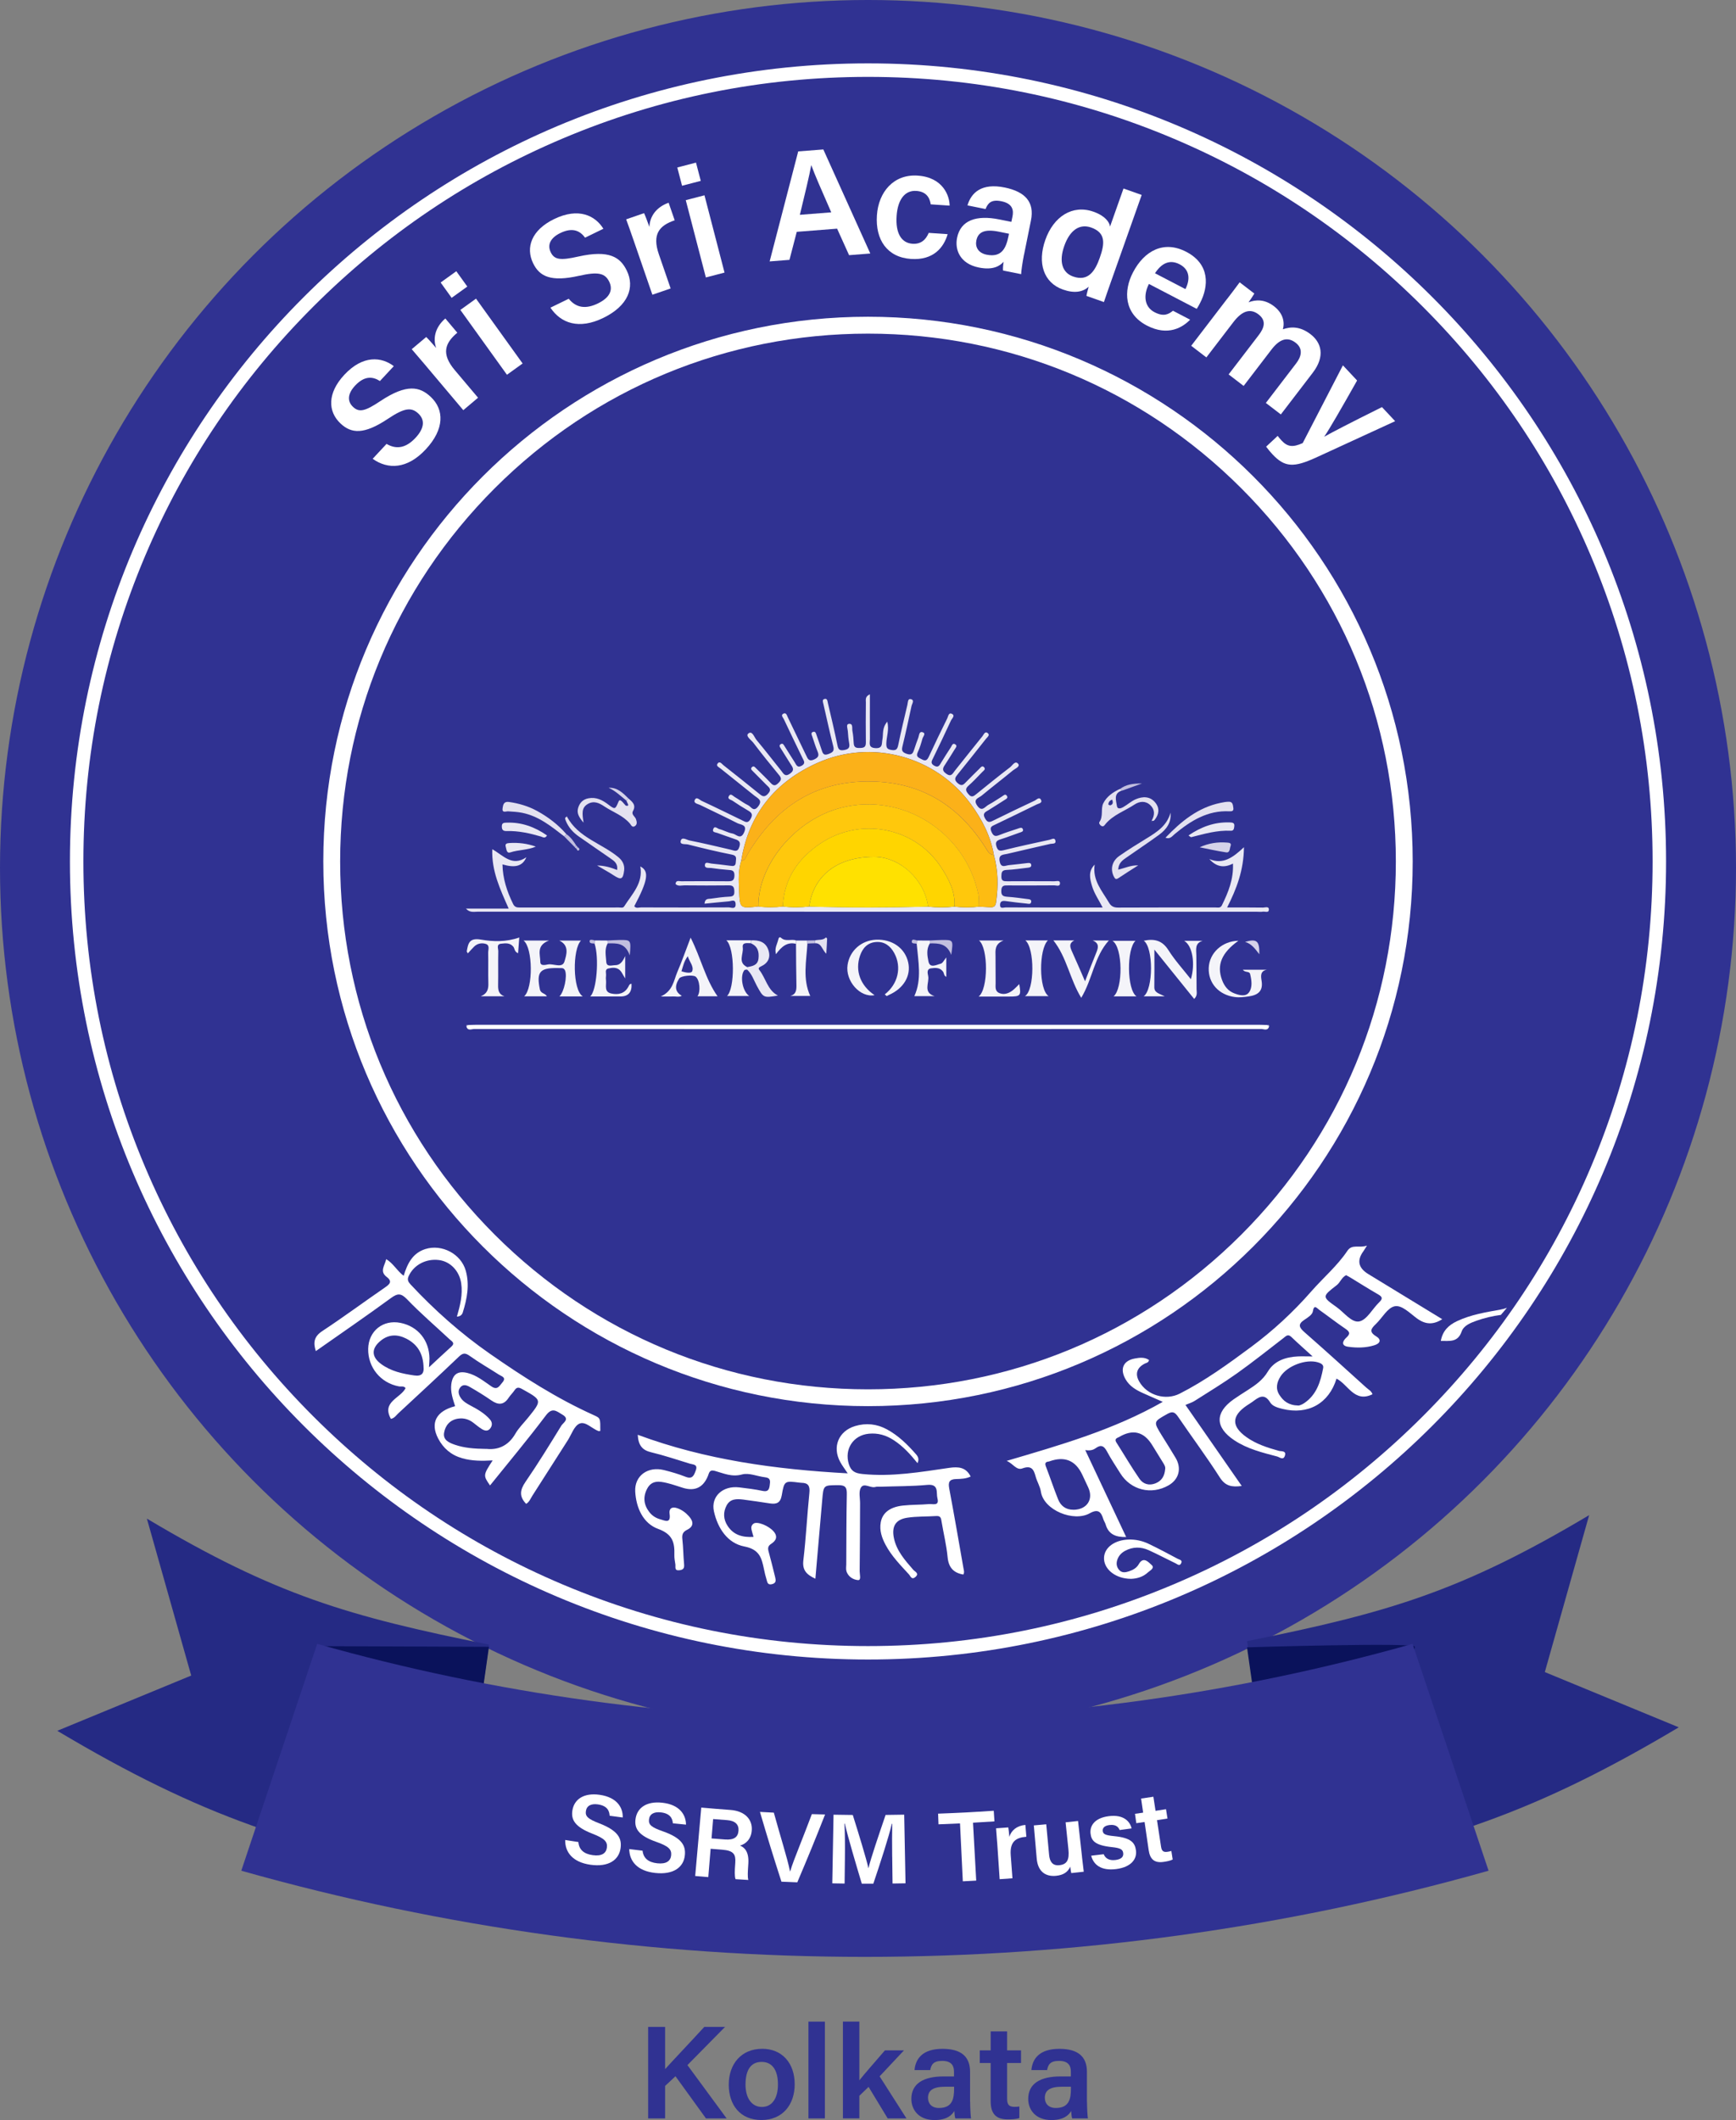
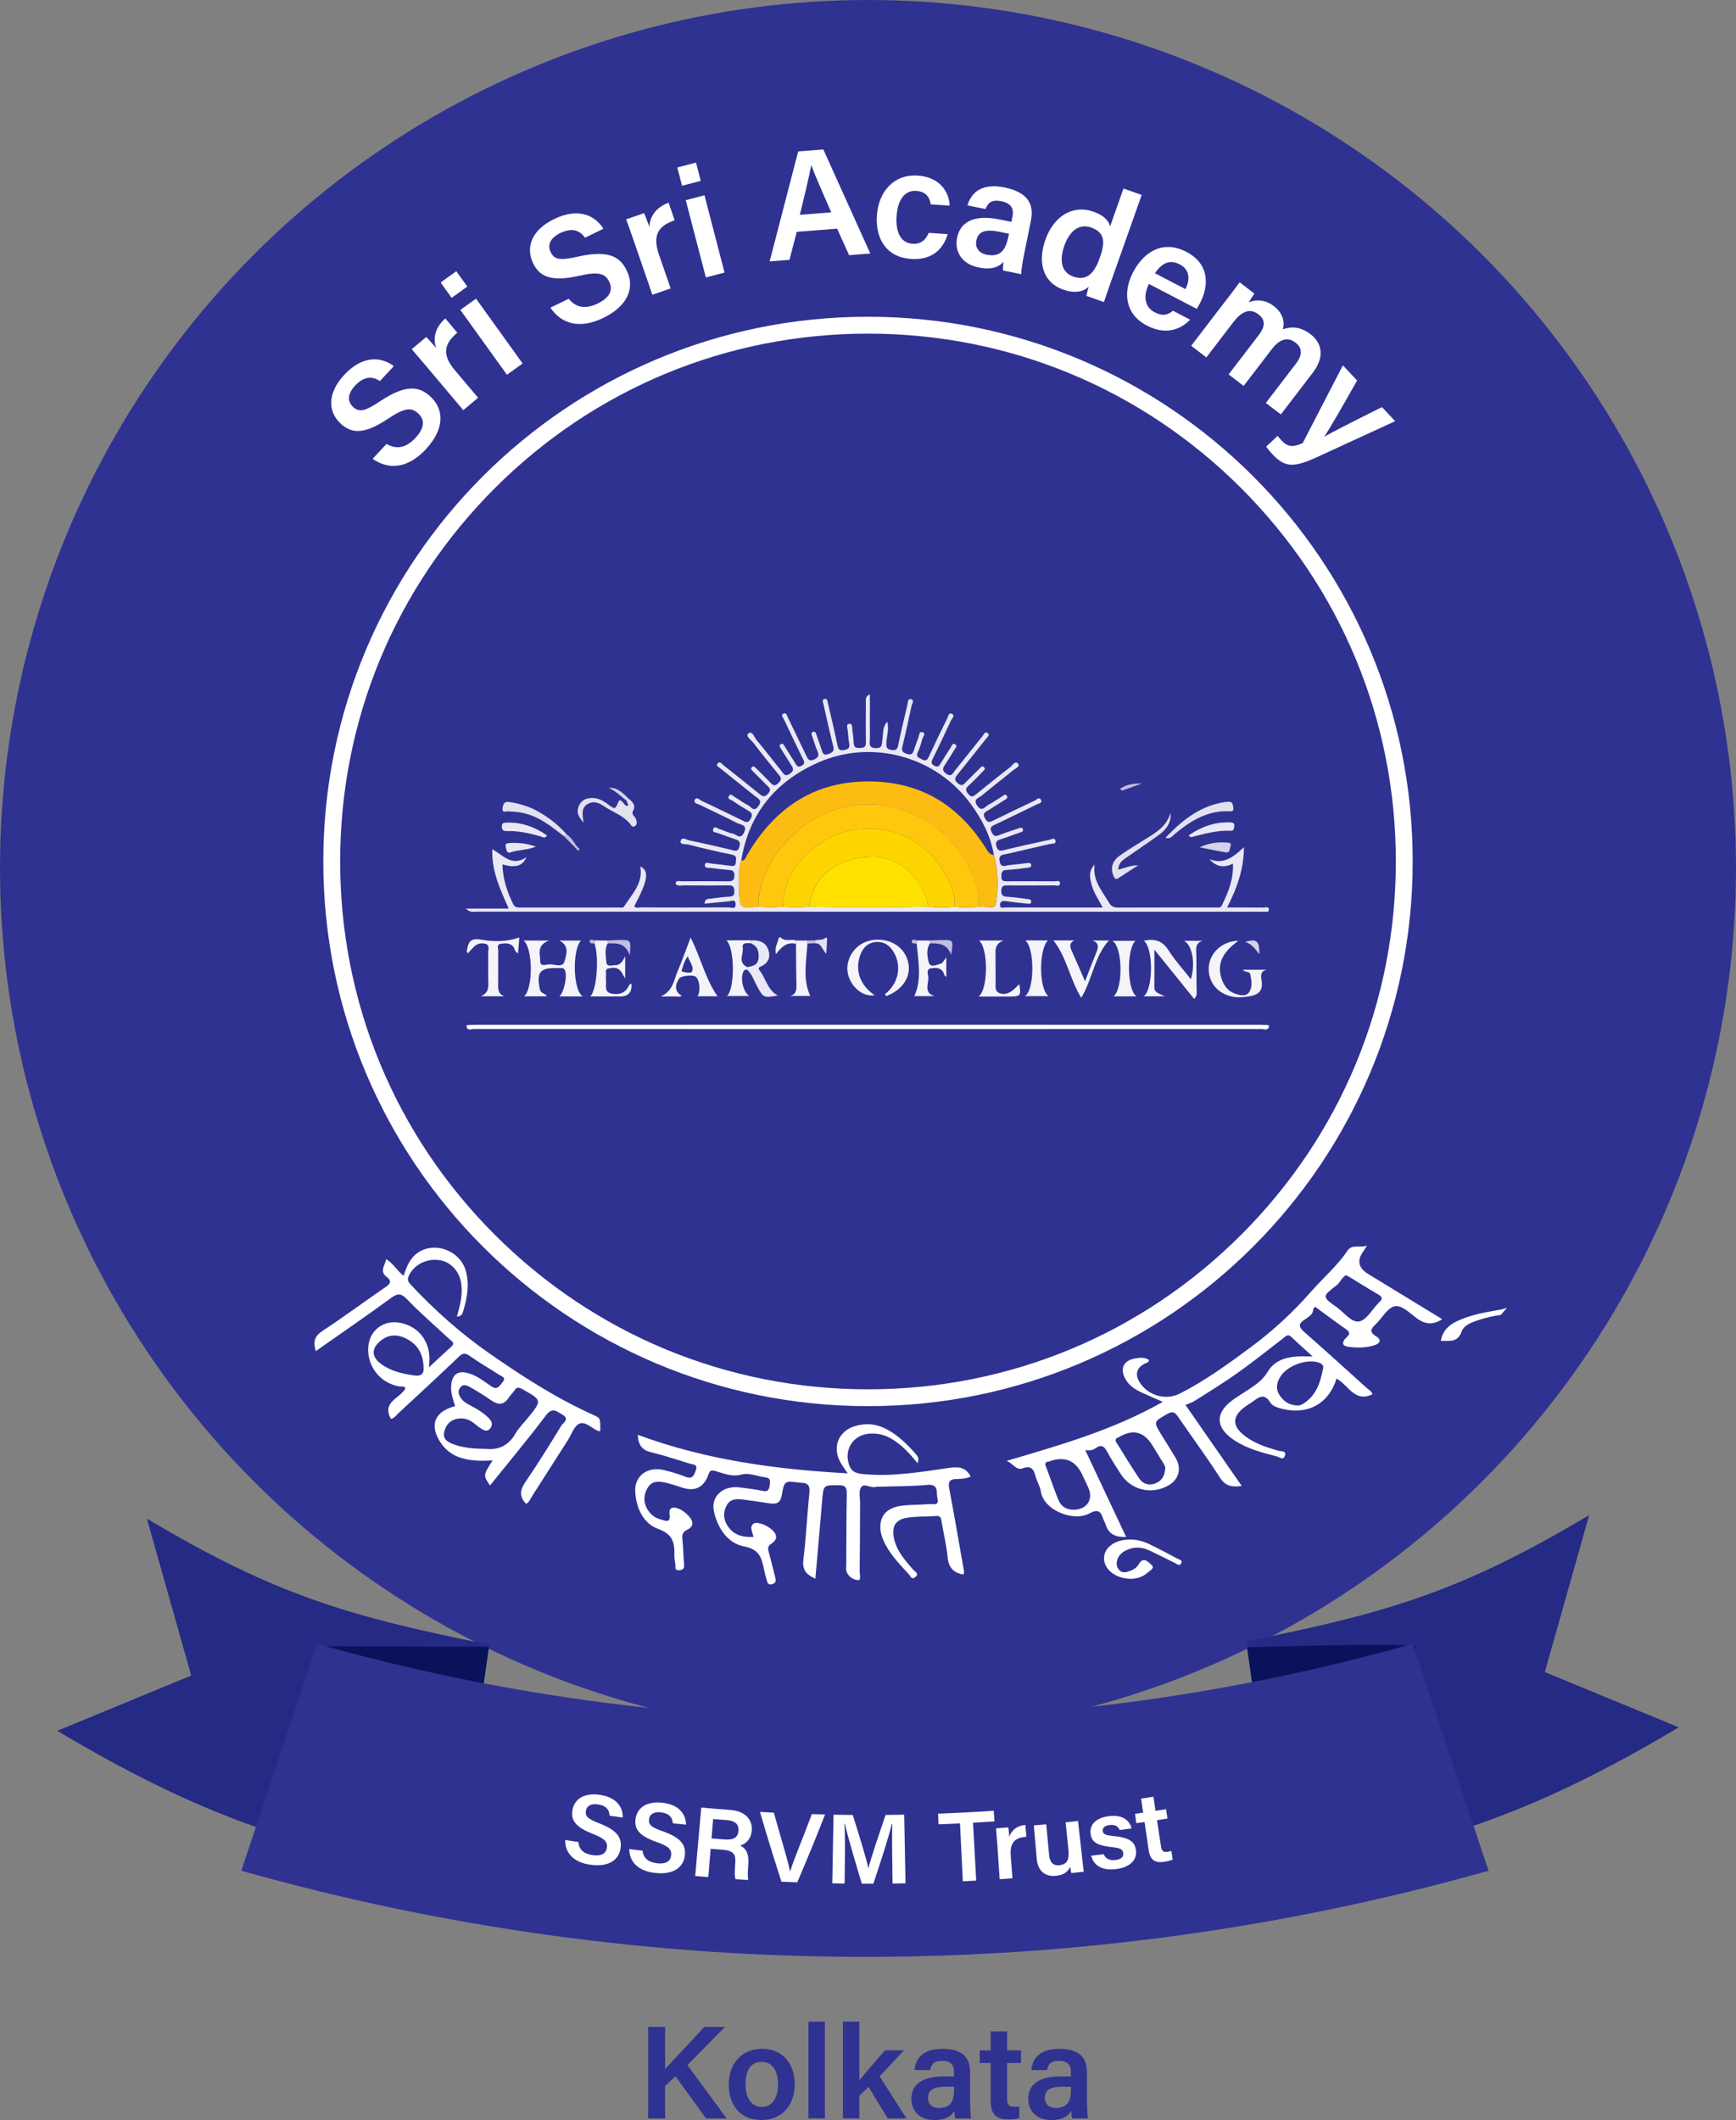
<svg xmlns="http://www.w3.org/2000/svg" id="Layer_2" data-name="Layer 2" viewBox="0 0 514.14 627.87">
  <rect x="0" y="0" width="514.14" height="627.87" fill="#808080" stroke="none" />
  <defs>
    <style>
      .cls-1 {
        fill: #d5d2e9;
      }

      .cls-1, .cls-2, .cls-3, .cls-4, .cls-5, .cls-6, .cls-7, .cls-8, .cls-9, .cls-10, .cls-11, .cls-12, .cls-13, .cls-14, .cls-15, .cls-16 {
        stroke-width: 0px;
      }

      .cls-1, .cls-2, .cls-3, .cls-4, .cls-5, .cls-6, .cls-7, .cls-9, .cls-10, .cls-11, .cls-12, .cls-16 {
        fill-rule: evenodd;
      }

      .cls-2 {
        fill: #323493;
      }

      .cls-3 {
        fill: #ffd500;
      }

      .cls-4 {
        fill: #c1bedf;
      }

      .cls-5 {
        fill: #f4f4f9;
      }

      .cls-6 {
        fill: #ffc80c;
      }

      .cls-7 {
        fill: #e9e8f4;
      }

      .cls-8 {
        fill: #0a125b;
      }

      .cls-9 {
        fill: #ffe100;
      }

      .cls-10 {
        fill: #fbb119;
      }

      .cls-11, .cls-14 {
        fill: #fff;
      }

      .cls-12 {
        fill: #e3e1f0;
      }

      .cls-13 {
        fill: #252a84;
      }

      .cls-15 {
        fill: #303292;
      }

      .cls-16 {
        fill: #fdbc12;
      }
    </style>
  </defs>
  <g id="Layer_1-2" data-name="Layer 1">
    <g>
      <circle class="cls-15" cx="257.07" cy="257.07" r="257.07" />
      <path class="cls-14" d="M257.07,98.81c41.76,0,81.01,16.26,110.54,45.79s45.79,68.78,45.79,110.54-16.26,81.01-45.79,110.54c-29.53,29.53-68.78,45.79-110.54,45.79s-81.01-16.26-110.54-45.79c-29.53-29.53-45.79-68.78-45.79-110.54s16.26-81.01,45.79-110.54,68.78-45.79,110.54-45.79M257.07,93.81c-89.1,0-161.32,72.23-161.32,161.32s72.23,161.32,161.32,161.32,161.32-72.23,161.32-161.32-72.23-161.32-161.32-161.32h0Z" />
      <g>
        <path class="cls-14" d="M114.5,131.48c3.02,1.76,5.85,1.11,8.57-1.82,2.8-3.01,2.69-5.45.81-7.2-2.05-1.91-4.09-1.7-9.01,1.59-7.06,4.71-10.79,4.38-13.98,1.41-3.85-3.59-3.96-9.04,1.08-14.45,5.55-5.96,11.07-5.31,14.66-2.57l-4.11,4.41c-1.93-1.24-4.44-1.77-7.36,1.37-2.16,2.31-2.43,4.59-.58,6.31,1.81,1.69,3.56,1.27,8.08-1.75,7.87-5.23,11.69-4.24,14.87-1.28,4.08,3.8,4.15,9.59-1.44,15.59-5.49,5.89-11.21,6-15.72,2.79l4.11-4.41Z" />
        <path class="cls-14" d="M126.11,108.3c-1.72-2.04-3.03-3.57-4.17-4.88l4.29-3.61c.43.39,1.9,2.01,2.94,3.25-1-2.91-.29-6.13,2.72-8.74l3.55,4.22c-3.68,3.06-4.82,6.25-.76,11.07l6.9,8.18-4.37,3.69-11.1-13.17Z" />
        <path class="cls-14" d="M130.5,83.67l4.64-3.34,3.26,4.54-4.64,3.34-3.26-4.54ZM136.34,91.79l4.64-3.34,13.8,19.2-4.64,3.34-13.8-19.2Z" />
        <path class="cls-14" d="M168.44,88.48c2.19,2.72,5.06,3.13,8.65,1.38,3.7-1.8,4.46-4.13,3.34-6.43-1.23-2.51-3.21-3.05-8.98-1.74-8.28,1.86-11.64.22-13.55-3.7-2.31-4.73-.45-9.86,6.19-13.1,7.32-3.57,12.24-.98,14.61,2.86l-5.42,2.64c-1.36-1.85-3.51-3.24-7.36-1.36-2.84,1.39-3.91,3.42-2.81,5.69,1.09,2.23,2.87,2.46,8.17,1.26,9.22-2.06,12.43.23,14.34,4.14,2.45,5.01.43,10.44-6.93,14.03-7.23,3.53-12.61,1.58-15.67-3.03l5.42-2.64Z" />
        <path class="cls-14" d="M187.59,71.01c-.87-2.52-1.54-4.42-2.14-6.05l5.3-1.83c.26.52,1.05,2.55,1.58,4.09.11-3.07,1.94-5.83,5.69-7.18l1.8,5.21c-4.53,1.53-6.75,4.09-4.69,10.06l3.49,10.12-5.41,1.86-5.62-16.29Z" />
        <path class="cls-14" d="M200.59,49.6l5.54-1.44,1.41,5.41-5.54,1.44-1.41-5.41ZM203.1,59.28l5.54-1.44,5.94,22.89-5.53,1.44-5.95-22.89Z" />
        <path class="cls-14" d="M235.97,68.66l-2.16,8.3-5.87.46,8.46-32.58,7.44-.58,13.91,30.82-6.28.49-3.55-7.85-11.96.94ZM246.19,62.9c-3.09-7.06-4.94-11.27-5.89-13.92h-.05c-.55,3.04-1.82,8.28-3.36,14.64l9.29-.73Z" />
        <path class="cls-14" d="M280.66,69.35c-1.14,3.92-4.18,7.79-10.86,7.34-7.06-.48-10.58-5.68-10.09-12.93.46-6.87,4.93-12.23,12.07-11.75,7.57.51,9.46,6.08,9.46,8.89l-5.59-.38c-.32-2.11-1.44-3.79-4.28-3.98-3.39-.23-5.5,2.58-5.83,7.42-.35,5.14,1.43,8.01,4.7,8.23,2.48.17,3.95-1.15,4.81-3.22l5.62.38Z" />
        <path class="cls-14" d="M303.26,75.46c-.44,2.17-.85,5.12-.83,5.74l-5.36-1.08c-.08-.51.02-1.72.17-2.59-1.11,1.22-3.12,2.56-7.35,1.7-5.55-1.12-7.16-5.23-6.44-8.8,1.06-5.24,5.73-6.81,12.56-5.43,1.29.26,2.72.55,3.52.71l.33-1.6c.36-1.78.13-3.82-3.3-4.51-3.1-.63-4,.66-4.68,2.31l-5.35-1.08c1.1-3.74,4.16-6.72,11.07-5.29,6.02,1.25,8.83,4.3,7.73,9.74l-2.06,10.19ZM298.83,69.23c-.6-.12-2.01-.41-3-.61-4.12-.83-6.15.02-6.67,2.6-.39,1.92.54,3.7,3.03,4.21,4.58.93,5.8-2.1,6.5-5.55l.13-.65Z" />
        <path class="cls-14" d="M338.13,57.73l-9.04,25.53c-.73,2.05-1.45,4.11-2.15,6.2l-5.18-1.83c.11-.68.48-2.06.67-2.7-1.77,1.56-4.22,2.03-7.66.81-5.67-2.01-7.62-7.83-5.17-14.73,2.43-6.86,8.01-10.52,14.27-8.3,3.46,1.22,4.73,3.12,4.88,4.4l3.99-11.28,5.39,1.91ZM315.2,72.83c-1.66,4.69-.58,7.94,2.61,9.06,4.57,1.62,6.57-1.77,7.9-5.54,1.49-4.2,1.83-7.41-2.54-8.96-3.47-1.23-6.34.82-7.97,5.44Z" />
        <path class="cls-14" d="M340.27,84.1c-1.64,3.18-1.47,6.73,1.65,8.36,2.72,1.42,4.17.62,5.47-.43l5.08,2.65c-2.13,2.21-6.49,5.02-12.8,1.74-6.8-3.54-6.97-10.28-4.12-15.75,3.37-6.46,9.16-9.54,15.78-6.09,7.06,3.68,6.67,10.19,4.08,15.17-.36.69-.61,1.17-.99,1.72l-14.16-7.38ZM351.08,85.63c1.41-2.8,1.37-5.74-1.71-7.35-3.09-1.61-5.49-.14-7.3,2.65l9.01,4.69Z" />
        <path class="cls-14" d="M363.47,88.48c1.24-1.62,2.5-3.26,3.67-4.87l4.35,3.33c-.32.54-1.11,1.78-1.71,2.59,2.06-.79,4.69-1,7.52,1.16,2.69,2.06,3.23,4.66,2.65,6.83,2.31-.8,5.06-.93,8.17,1.45,3.2,2.45,4.45,6.49.66,11.44l-9.44,12.33-4.44-3.4,9.01-11.77c1.42-1.86,2.19-4.25-.21-6.08-2.49-1.91-4.83-.97-7.15,2.06l-8.23,10.75-4.45-3.41,8.89-11.61c1.61-2.1,2.42-4.29-.05-6.18-2.42-1.85-4.86-1.05-7.42,2.29l-8.01,10.46-4.49-3.44,10.67-13.94Z" />
        <path class="cls-14" d="M401.92,112.7c-4.75,8.42-8.38,14.71-9.71,16.59l.03.03c2.22-1.26,7.13-3.82,17.05-8.75l3.9,4.17-23.42,10.77c-6.57,2.99-9.25,2.96-12.94-.99-.43-.46-1.22-1.37-1.85-2.23l3.42-3.2c.3.4.75.95,1.14,1.37,1.78,1.9,3.32,2.09,6.27.77l11.91-23.03,4.2,4.49Z" />
      </g>
-       <path class="cls-14" d="M257.07,22.77c31.37,0,61.8,6.14,90.45,18.26,27.67,11.7,52.52,28.46,73.86,49.8,21.34,21.34,38.1,46.19,49.8,73.86,12.12,28.64,18.26,59.07,18.26,90.45s-6.14,61.8-18.26,90.45c-11.7,27.67-28.46,52.52-49.8,73.86-21.34,21.34-46.19,38.1-73.86,49.8-28.64,12.12-59.07,18.26-90.45,18.26s-61.8-6.14-90.45-18.26c-27.67-11.7-52.52-28.46-73.86-49.8-21.34-21.34-38.1-46.19-49.8-73.86-12.12-28.64-18.26-59.07-18.26-90.45s6.14-61.8,18.26-90.45c11.7-27.67,28.46-52.52,49.8-73.86,21.34-21.34,46.19-38.1,73.86-49.8,28.64-12.12,59.07-18.26,90.45-18.26M257.07,18.77C126.53,18.77,20.71,124.59,20.71,255.13s105.82,236.36,236.36,236.36,236.36-105.82,236.36-236.36S387.61,18.77,257.07,18.77h0Z" />
      <g>
        <path class="cls-7" d="M257.63,205.61c0,4.42-.02,8.85.01,13.27,0,1.18-.55,2.58,1.67,2.69,2.19.11,1.79-1.36,2.02-2.51.33-1.61-.18-3.44,1.46-5.33.59,2.5-.24,4.44-.29,6.38-.03,1.23.13,1.79,1.5,2,1.35.21,1.75-.15,2.02-1.43.82-4,1.78-7.97,2.72-11.95.16-.66.08-1.88.98-1.68,1.23.27.4,1.34.24,2.05-.85,3.9-1.68,7.8-2.62,11.68-.3,1.24-.42,1.91,1.14,2.46,1.65.58,1.92-.22,2.29-1.34.38-1.14.76-2.29,1.2-3.41.27-.69.2-2.01,1.32-1.62,1.02.36.07,1.28-.1,1.9-.37,1.34-.76,2.7-1.36,3.94-.7,1.45.24,1.66,1.19,2.18,1.17.64,1.6.2,2.08-.82,1.76-3.78,3.57-7.55,5.43-11.29.29-.57.41-1.84,1.35-1.39,1.13.54.04,1.4-.24,2.01-1.7,3.71-3.48,7.39-5.25,11.06-.41.85-.97,1.58.28,2.3,1.28.74,1.61-.17,2.1-.96.94-1.5,1.85-3.01,2.83-4.47.31-.45.51-1.46,1.38-.84.61.44.05,1-.23,1.44-.88,1.42-1.76,2.85-2.67,4.25-.67,1.03-1.4,1.86.14,2.96,1.53,1.09,1.92-.07,2.56-.87,2.73-3.41,5.44-6.84,8.19-10.24.4-.49.75-1.63,1.63-.85.64.57-.22,1.16-.58,1.62-2.76,3.5-5.54,7-8.34,10.47-.77.95-1.28,1.63,0,2.71,1.22,1.03,1.75.33,2.48-.42,1.3-1.33,2.62-2.64,3.95-3.94.36-.35.78-1.01,1.34-.39.55.61-.13,1-.49,1.36-1.36,1.4-2.69,2.84-4.15,4.13-1.07.95-.75,1.57.03,2.5.89,1.07,1.5.62,2.29-.02,3.33-2.69,6.64-5.39,10.04-7.98.68-.52,1.48-2.08,2.37-1.01.68.82-.86,1.4-1.51,1.93-3.08,2.54-6.26,4.97-9.33,7.52-.82.68-2.61.98-1.3,2.91,1.41,2.06,2.33.32,3.35-.22,1.39-.73,2.68-1.66,4.03-2.48.42-.25.92-.88,1.4-.21.49.68-.22.98-.65,1.26-1.55,1.02-3.14,1.98-4.71,2.98-.9.57-1.99.88-1.08,2.5.85,1.52,1.6,1.03,2.64.52,4-1.96,8-3.91,12.04-5.79.55-.25,1.35-1.26,1.88-.26.51.97-.68,1.09-1.26,1.38-4.08,2.01-8.17,3.99-12.27,5.95-.96.46-1.8.69-1.12,2.18.58,1.28,1.13,1.42,2.31.94,1.8-.73,3.67-1.31,5.52-1.92.5-.17,1.2-.52,1.46.18.27.72-.46.84-.99,1.02-1.84.64-3.65,1.36-5.51,1.94-1.13.35-1.77.72-1.33,2.13.4,1.29.92,1.43,2.18,1.12,4.5-1.12,9.04-2.09,13.58-3.08.55-.12,1.44-.73,1.69.17.32,1.19-.87.91-1.49,1.05-4.24,1-8.51,1.92-12.75,2.95-1.12.27-2.68.11-2.25,2.25.41,2.08,1.69,1.19,2.75,1.09,1.85-.17,3.69-.42,5.54-.62.46-.05.99-.06,1.06.57.07.62-.44.74-.9.8-2.12.25-4.25.58-6.38.67-1.48.06-1.55.77-1.57,1.95-.02,1.4.76,1.42,1.77,1.41,4.65-.02,9.3-.03,13.95,0,.58,0,1.58-.37,1.64.49.08,1.21-1.07.72-1.68.72-4.55.04-9.11.03-13.67.02-1.05,0-1.95-.12-2.03,1.48-.09,1.6.63,1.8,1.91,1.89,1.95.13,3.88.41,5.82.66.5.07,1.26.08,1.12.87-.13.79-.87.52-1.36.47-2.03-.2-4.07-.43-6.09-.72-.97-.14-1.75-.04-1.77,1.1-.03,1.29,1.06.77,1.65.77,9.47.04,18.95.03,28.74.03-1.14-2.24-2.48-4.13-3.14-6.34-.66-2.21-1.19-4.4.78-6.37-.72,4.62,2.19,7.79,4.25,11.29.63,1.08,1.46,1.45,2.73,1.44,9.58-.05,19.16-.03,28.74-.04.69,0,1.51.27,1.95-.63,1.89-3.84,3.49-7.75,3.28-12.37-2.75,1.42-4.98.91-7-1.34,4.1,1.73,7.04-.49,10.26-3.51-.08,6.91-2.2,12.33-4.99,17.86,3.8,0,7.22-.03,10.63.03.61.01,1.79-.49,1.74.63-.04,1.02-1.18.47-1.83.58-.54.09-1.11.02-1.67.02-76.92,0-153.84,0-230.76-.02-1.16,0-2.39.37-3.54-.92h12.66c-2.6-5.88-5.09-11.14-4.86-17.58,3.26,1.81,5.82,5.26,10.09,2.38-1.13,2.68-3.35,3.21-7.07,2.11.07,4.2,1.33,8.02,3.15,11.73.48.97,1.14,1.05,2.02,1.05,9.77,0,19.53,0,29.3-.01.53,0,1.22.22,1.56-.31,2.31-3.65,5.7-6.89,4.79-11.85,2.7,1.36,2.3,4.07-1.79,11.79.56.73,1.36.35,2.02.35,8.65.03,17.3.04,25.95-.01.73,0,2.1.71,2.05-.96-.05-1.62-1.27-.89-2.07-.83-2.35.2-4.69.45-7.14.69.12-1.62,1.17-1.39,1.88-1.49,1.84-.27,3.69-.52,5.54-.6,1.31-.06,1.46-.65,1.4-1.76-.06-1.19-.47-1.6-1.67-1.58-4.37.06-8.74.04-13.11,0-.87,0-1.85.37-2.63-.4.11-1.24,1.08-.8,1.69-.81,4.56-.04,9.12-.04,13.67,0,1.25.01,2.06-.06,2.09-1.71.03-1.55-.77-1.58-1.88-1.66-1.67-.12-3.33-.32-4.99-.56-.73-.1-2.01.21-1.88-.96.12-1.01,1.21-.43,1.88-.36,1.85.18,3.69.41,5.54.65.88.11,1.69.26,1.73-1.05.03-.98.5-1.91-1.14-2.24-4.37-.87-8.7-1.91-13.02-3.01-.77-.19-2.44.16-2.16-1.04.32-1.37,1.77-.32,2.6-.15,4.1.82,8.16,1.79,12.23,2.74,1.06.25,2.03.89,2.56-.88.56-1.86-.68-2.01-1.79-2.41-1.57-.57-3.16-1.08-4.72-1.67-.54-.2-1.57-.14-1.27-1.08.39-1.22,1.26-.21,1.81-.07,1.34.33,2.59,1.09,3.94,1.32,1.08.18,2.37,2.03,3.42-.34,1.04-2.34-1-2.22-2-2.73-3.63-1.87-7.34-3.57-11-5.38-.67-.33-2.04-.47-1.62-1.46.5-1.18,1.46-.03,2.08.25,4.04,1.87,8.03,3.85,12.04,5.79.9.44,1.63.96,2.42-.44.79-1.41.27-1.91-.83-2.55-1.53-.88-3.02-1.83-4.48-2.83-.51-.35-1.74-.49-1.06-1.5.53-.79,1.17.08,1.66.36,1.36.79,2.61,1.8,4.03,2.48.84.4,1.55,2.11,2.92.33,1.43-1.87-.09-2.38-1.08-3.18-3.33-2.69-6.68-5.34-10.01-8.02-.47-.38-1.43-.77-.97-1.44.66-.98,1.3.05,1.8.44,3.51,2.75,6.99,5.55,10.46,8.35.91.73,1.57,1.37,2.73.08,1.22-1.36.25-1.88-.5-2.64-1.31-1.32-2.63-2.63-3.93-3.96-.38-.39-.94-.81-.26-1.34.49-.39.83.09,1.15.41,1.45,1.44,2.94,2.85,4.33,4.35.82.89,1.39.88,2.25.03.8-.78,1.09-1.31.28-2.3-2.6-3.15-5.17-6.34-7.64-9.6-.66-.87-2.46-2.03-1.51-2.79,1.16-.94,1.73,1.1,2.41,1.91,2.51,2.99,4.88,6.09,7.33,9.13.65.81,1.08,1.93,2.58.86,1.54-1.09.78-1.91.13-2.93-.95-1.49-1.88-2.98-2.81-4.49-.28-.46-.73-.99.04-1.37.57-.28.81.29,1.04.65,1.01,1.56,1.96,3.16,2.98,4.71.47.71.72,1.82,2.07,1.09,1.27-.7.67-1.45.27-2.28-1.86-3.84-3.73-7.68-5.54-11.54-.22-.47-1.01-1.19-.11-1.62.84-.4,1.03.54,1.29,1.08,1.82,3.75,3.62,7.52,5.43,11.28.49,1.03.82,1.95,2.43,1.19,1.48-.7,1.36-1.4.86-2.58-.57-1.37-.99-2.8-1.47-4.2-.18-.52-.53-1.13.25-1.37.76-.23.86.57,1.03,1.01.53,1.39.95,2.81,1.45,4.21.34.94.47,1.95,2.06,1.34,1.26-.49,1.8-.85,1.42-2.32-1.06-4.14-1.95-8.31-2.91-12.47-.12-.54-.42-1.24.2-1.48.96-.36.99.61,1.12,1.17.98,4.15,1.97,8.31,2.83,12.49.26,1.27.63,1.67,2,1.43,1.33-.24,1.71-.74,1.48-2-.21-1.19-.33-2.39-.4-3.6-.05-.76-.63-2.04.32-2.15,1.31-.15.88,1.33,1.04,2.12.23,1.18.32,2.4.38,3.6.07,1.47.94,1.45,2.09,1.41,1.27-.04,1.52-.59,1.51-1.72-.05-3.91-.04-7.81,0-11.72,0-.85-.29-1.8,1.24-2.48ZM274.88,268.53c2.6.28,5.2.29,7.81,0,2.42.3,4.84.29,7.26,0,1.1.06,2.2.1,3.3.17,1.12.08,1.61-.35,1.77-1.54.65-4.7.62-9.36-.67-13.96-.94-5.58-3.5-10.5-6.75-14.96-10.39-14.29-29.44-19.52-45.54-12.29-12.48,5.6-20.32,15.16-22.53,28.93-.94,2.95-.76,5.99-.63,9,.22,5.21.27,5.2,5.71,4.58,2.42.34,4.84.32,7.26.01,2.6.35,5.21.3,7.81.02,11.74.33,23.48.33,35.22.02Z" />
        <path class="cls-11" d="M375.85,304.02c-.4,1.39-1.54.73-2.32.73-77.69.03-155.39.03-233.08,0-.77,0-1.92.66-2.31-.73.18-.15.36-.29.54-.44.74-.02,1.49-.07,2.23-.07,77.39,0,154.79,0,232.18,0,.74,0,1.48.05,2.23.07.18.15.36.29.54.44Z" />
        <path class="cls-5" d="M172.61,295.1h-6.93c1.41-1.31,2.37-6.05,1.66-7.69-.22-.51-.56-.69-1.05-.7-.47,0-.93,0-1.39-.01-5.07-.06-6.04,1.26-5.01,6.3.26,1.3,1.55,1.09,2.08,2.07-2.33,0-4.53,0-6.73,0,2.68-2.33,2.62-14.37-.19-16.52h7.54c-3.86,1.46-2.57,4.16-2.57,6.32,0,1.32,1.51.9,2.26.76,1.69-.31,4.29,1.26,4.91-.92.52-1.81,1.57-4.69-1.54-6.14h6.42c-2.56,2.5-2.5,14.71.54,16.53Z" />
        <path class="cls-5" d="M353.67,295.85c-3.82-4.74-7.61-9.44-11.78-14.61,0,4.13.04,7.62-.02,11.1-.03,1.68,1.4,1.88,3.08,2.73h-6.23c2.86-2.09,2.91-14.45.02-16.46,3.07-.64,5.45-.15,7.3,2.78,1.91,3.03,4.37,5.71,6.65,8.62,1.36-4.55.51-9.96-2-11.38h5.52c-2.43.68-1.91,2.62-1.9,4.29.01,3.35.08,6.69.07,10.04,0,.87.35,1.85-.71,2.9Z" />
        <path class="cls-5" d="M262.01,294.52c3.95-3.05,5.12-8.07,2.84-12.25-1.15-2.12-2.89-3.45-5.37-3.28-2.49.17-3.98,1.73-4.77,4.04-1.53,4.46.08,8.86,4.31,11.7-4.25.83-8.72-4.18-8-8.96.63-4.21,4.08-7.27,8.4-7.46,4.8-.22,8.61,2.47,9.56,6.73.88,3.95-1.35,7.71-5.7,9.62-.24.11-.47.24-.71.37-.19-.17-.38-.34-.58-.51Z" />
        <path class="cls-5" d="M375.26,287.19c-2.12.35-1.83,1.99-1.62,3.31.5,3.05-1.12,4.21-3.76,4.59-1.38.19-2.74.38-4.16.2-4.75-.62-7.9-4.1-7.74-8.61.17-4.46,4-7.97,8.79-8.06-4.96,3.54-6.48,7.17-4.86,11.58.67,1.83,1.79,3.29,3.63,3.99,1.49.57,3.41,1.09,4.39-.31,1.06-1.5.75-3.58.31-5.4-.23-.97-1.5-.33-2.15-1.28h7.17Z" />
        <path class="cls-5" d="M204.54,277.71c3.09,6.11,4.4,12.32,7.97,17.35h-5.95c1-1.29.68-4.86-.53-5.8-.82-.64-4.37-.26-4.87.52-1.47,2.28-1.22,4.03.77,5.13-.88.49-1.8.15-2.67.2-.92.06-1.85.01-3.57.01,3.63-1.62,3.83-4.73,4.92-7.27,1.34-3.12,2.46-6.33,3.92-10.14ZM201.82,287.67c1.18.38,2.89.69,3.17,0,.6-1.46-.81-2.79-1.29-4.47-1.13,1.47-1.4,2.99-1.88,4.48Z" />
        <path class="cls-5" d="M153.79,277.66c-.12,1.68-.23,3.1-.35,4.66-1.16-.49-.97-1.41-1.42-1.95-1-1.21-2.36-1.02-3.61-.88-1.48.16-.82,1.44-.84,2.23-.07,3.35.02,6.7-.05,10.04-.03,1.51.19,2.72,1.87,3.3h-6.99c2.08-.88,2.28-2.31,2.23-3.96-.09-2.97.02-5.95-.05-8.93-.02-.92.59-2.24-.77-2.64-1.17-.34-2.42-.12-3.38.81-.63.62-1.22,1.3-1.87,2.01-.18-.33-.34-.49-.32-.62.42-2.33.71-4.06,4.22-3.45,3.52.61,7.38.76,11.33-.63Z" />
        <path class="cls-5" d="M321.34,290.64c1.24-3.19,2.24-5.85,3.33-8.48.62-1.5.94-2.81-1.06-3.62h4.79c-4.31,4.73-4.82,11.41-8.18,16.98-3.38-5.51-4.29-12.05-8.25-17.01h6.21c-1.71.88-1.26,2.05-.67,3.35,1.26,2.76,2.44,5.55,3.85,8.79Z" />
        <g>
          <path class="cls-5" d="M289.94,278.54h7.28c-2.66,1.01-2.42,2.89-2.38,4.72.05,2.59-.02,5.19.03,7.79.02,1.15-.32,2.53,1.19,3.1,1.33.5,2.58.08,3.66-.69.8-.57,1.46-1.35,2.15-2,.59,3.44.41,3.68-2.97,3.68h-9.06c2.87-2.17,2.88-14.4.11-16.6Z" />
          <path class="cls-5" d="M176.1,278.52c1.27,0,2.54.02,3.82.03,0,.29.02.57.03.86-.96,1.74-.51,3.63-.4,5.42.11,1.69,1.64,1.02,2.66,1.02,1.29,0,2.12-.82,2.95-2.71v6.64c-.75-1.19-1.04-1.94-1.58-2.44-.98-.93-2.28-.78-3.43-.5-1.13.28-.56,1.39-.67,2.14-.07.45-.05.93,0,1.39.16,1.45-.67,3.42,1.61,3.88,2.03.41,3.89.05,5.01-2.02.2-.37.34-.88.93-.87q.24,3.75-3.28,3.76c-2.97,0-5.93,0-8.96,0,1.93-1.66,2.71-11.58,1.29-15.68.01-.31.03-.61.04-.92Z" />
          <path class="cls-5" d="M275.4,279.4c-1.12,1.69-.77,3.68-.43,5.34.45,2.16,2.38.97,3.65.67.56-.13.95-1.03,1.64-1.85v5.75c-.74-.31-.63-1.08-.98-1.56-.92-1.26-2.29-1.14-3.55-.96-1.37.2-.99,1.51-.84,2.26.41,2-1.66,4.86,1.9,5.97h-6c2.28-4.94,1.16-10.26.7-15.52.02-.32.04-.64.06-.96,1.27,0,2.54.01,3.82.02.01.28.02.57.03.85Z" />
          <path class="cls-5" d="M221.28,287.16c-.28.05-.67,0-.81.15-1.39,1.63-.64,6.26,1.43,7.67h-6.59c2.34-2.09,2.37-14.25-.19-16.49h7.27v.85c-1.03.06-2.64-.42-2.41,1.29.26,1.94-1.57,4.43,1.3,5.78,0,.24,0,.49,0,.73Z" />
-           <path class="cls-12" d="M341.09,243.02c.94-1.63.99-3.25-.43-4.58-1.42-1.34-3.17-1.15-4.65-.17-2.84,1.89-6.21,3-8.52,5.68-.31.36-.61,1.04-1.31.66-.44-.24-.8-.83-.57-1.16,1.21-1.72.33-3.89,1.14-5.54.99-2,2.9-3.32,4.96-4.28.2.17.4.34.59.5-2.61.82-1.74,2.9-1.51,4.58.15,1.06,1.2.71,1.8.37,1.29-.72,2.41-1.78,3.75-2.36,2.07-.89,4.25-.96,5.83,1,1.34,1.66,1.1,3.45-.2,5.1-.25.32-.57.43-.93.13l.03.04ZM329.36,236.81c-.71.29-1.09.75-1.1,1.44,0,.09.44.3.6.25.72-.24.9-.76.5-1.69Z" />
          <path class="cls-7" d="M222.39,279.35v-.85c2.28-.11,4.31.38,5.15,2.79.79,2.25-.02,3.96-2.23,4.96-.45.21-.84.5-.43,1.02,1.95,2.45,2.41,5.98,5.51,7.58-4.32.72-4.29.7-6.29-2.98-.87-1.61-1.41-3.42-2.83-4.7,0-.24,0-.49,0-.73,1.53-.32,3.14-.49,3.37-2.56.22-2-.23-3.64-2.25-4.51Z" />
          <path class="cls-5" d="M303.55,295.02c2.89-1.79,2.92-14.25.12-16.51h6.68c-2.73,2.66-2.71,14.6.21,16.51h-7.01Z" />
          <path class="cls-5" d="M336.59,295.09h-6.79c2.81-2.27,2.78-14.56-.34-16.46h6.84c-2.65,2.34-2.6,14.5.29,16.46Z" />
          <path class="cls-12" d="M185.85,237.88c-.11-.25-.23-.51-.34-.77.21-.22.41-.43.61-.64,1.12.99,2.35,1.92,1.36,3.71-.61,1.09.62,1.61.88,2.44.24.75.42,1.5-.29,2.02-.82.6-1.17-.31-1.51-.72-2.05-2.42-5.05-3.4-7.58-5.09-1.49-1-3.09-1.78-4.91-.71-1.92,1.12-1.63,2.91-1.24,5.52-1.46-1.68-2.04-2.88-1.61-4.34.44-1.5,1.39-2.56,3.06-2.87,2.32-.43,4.12.51,5.89,1.86,1.99,1.51,2.04,1.45,3-.84.34-.79.69-.6,2.14,1.14.71.2.93,0,.56-.69Z" />
          <path class="cls-12" d="M346.66,240.65c.31,2.94-1.19,4.96-3.31,6.53-3.13,2.3-6.4,4.44-9.58,6.68-1.19.83-2.5,1.62-2.6,3.7,2.01-.47,3.74-1.34,5.93-1.27-2.07,1.32-3.97,2.5-5.82,3.75-.77.52-1.04.28-1.41-.45-1.08-2.16-.56-4.56,1.65-6.11,2.58-1.8,5.26-3.47,7.95-5.11,3.11-1.9,6.16-3.82,7.2-7.7Z" />
-           <path class="cls-12" d="M176.8,256.33c2.35.03,4.09.6,5.96,1.32.31-1.94-.92-2.69-2.02-3.46-3.11-2.18-6.27-4.29-9.37-6.49-1.68-1.19-3.04-2.68-3.82-4.66-.26-.66-.32-.97.4-1.18,0,0-.04-.17-.07-.26,0,.08-.01.16.02.22,3.31,6.27,10.27,7.92,15.26,12.07,1.21,1.01,1.88,2.29,1.69,3.9-.33,2.67-.91,2.9-3.13,1.44-1.45-.95-2.99-1.78-4.9-2.91Z" />
          <path class="cls-5" d="M239.13,279.45c-.29,5.18-1.49,10.45.84,15.52h-5.95c1.89-.5,1.88-1.92,1.85-3.48-.09-3.99-.09-7.97-.12-11.96.03-.33.05-.65.08-.98h3.26c.01.3.03.6.04.9Z" />
          <path class="cls-12" d="M345.18,248.09c4.64-4.84,9.62-8.94,16.33-10.32.81-.17,1.65-.33,2.47-.32,1.14,0,1.16.99,1.29,1.8.14.89-.33,1.07-1.14,1.03-6.48-.34-11.51,2.82-16.23,6.74-.74.61-1.35,1.61-2.73,1.08Z" />
          <path class="cls-12" d="M167.06,247.68c-3.8-2.93-7.51-5.98-12.43-6.96-1.38-.28-2.74-.33-4.12-.43-.66-.05-1.9.61-1.66-.95.15-1,.35-2.03,1.85-1.83,2.96.41,5.77,1.25,8.39,2.68,3.27,1.79,6.18,4.03,8.64,6.84-.22.22-.44.43-.66.65Z" />
          <path class="cls-7" d="M351.98,247.43c3.77-2.55,7.69-4.01,12.16-3.86.79.03,1.56.04,1.41,1.15-.08.62-.11,1.37-1.05,1.32-4.03-.2-7.85.92-11.69,1.9-.17.04-.43-.26-.84-.52Z" />
          <path class="cls-7" d="M162.01,247.43c-.62,1.03-1.24.49-1.81.32-3.29-.96-6.61-1.71-10.06-1.62-1.06.03-1.5-.25-1.52-1.35-.01-1.1.62-1.12,1.42-1.14,4.46-.17,8.36,1.28,11.97,3.79Z" />
          <path class="cls-1" d="M355.31,250.93c2.63-1.21,5.3-1.61,8.07-1.39.64.05,1.45.09,1.05,1.1-.28.7-.12,1.98-1.31,1.8-2.62-.39-5.21-.99-7.81-1.5Z" />
          <path class="cls-7" d="M158.69,250.74c-2.48,1.05-5.11.91-7.56,1.71-1.14.37-1.11-.92-1.34-1.64-.29-.94.33-1.08,1.05-1.13,2.68-.18,5.31.14,7.85,1.06Z" />
          <path class="cls-4" d="M275.4,279.4c-.01-.28-.02-.57-.03-.85,1.2-.05,2.4-.15,3.6-.16,3.39-.03,3.39-.02,2.75,4.41-1.32-3.46-3.82-3.43-6.32-3.4Z" />
          <path class="cls-5" d="M235.83,278.55c-.03.32-.05.65-.08.98-2.64-.65-4.31.86-5.94,3.07-.48-1.84.39-3.02.67-4.28.07-.3.27-1.1.86-.56,1.36,1.24,3.06.23,4.5.8Z" />
          <path class="cls-4" d="M179.95,279.41c0-.28-.02-.57-.03-.86,1.19-.05,2.38-.15,3.57-.16,3.42-.03,3.42-.02,3.03,4.57-1.42-3.95-4.06-3.56-6.57-3.56Z" />
          <path class="cls-12" d="M241.39,278.5c1.09-.27,2.33.04,3.24-.88.12.13.34.27.33.4-.05,1.36-.14,2.73-.24,4.45-1.29-1.19-1.41-3.22-3.35-3.11,0-.29,0-.57.01-.86Z" />
          <path class="cls-1" d="M372.97,282.62c-1.36-1.74-2.3-3.09-4.23-3.67,3.47-1,4.31-.31,4.23,3.67Z" />
          <path class="cls-1" d="M186.12,236.47c-.2.21-.41.43-.61.64-1.69-1.33-3.23-2.9-5.26-3.79,2.58-.15,4.22,1.51,5.87,3.15Z" />
          <path class="cls-4" d="M332.31,234.15c-.2-.17-.39-.34-.59-.5,1.71-1.27,3.66-1.63,6.49-1.61-2.43.87-4.16,1.49-5.89,2.12Z" />
          <path class="cls-4" d="M167.06,247.68c.22-.22.44-.43.66-.65,1.25.84,2.09,2.04,2.88,3.28-.13.19-.26.38-.39.57-1.05-1.07-2.1-2.13-3.15-3.2Z" />
          <path class="cls-4" d="M241.39,278.5c0,.29,0,.58-.01.86-.75.03-1.5.05-2.25.08-.02-.3-.03-.6-.04-.9.77-.01,1.54-.03,2.31-.04Z" />
          <path class="cls-4" d="M176.1,278.52c-.01.31-.03.61-.04.92-.61-.07-1.55.1-1.43-.81.06-.47.94-.29,1.47-.11Z" />
          <path class="cls-2" d="M262.01,294.52c.19.17.38.34.58.51-.47.68-1.08.77-2.03.3.59-.33,1.02-.57,1.46-.81Z" />
          <path class="cls-4" d="M271.55,278.53c-.02.32-.04.64-.06.96-.56-.13-1.56.1-1.45-.72.1-.82.96-.35,1.52-.25Z" />
          <path class="cls-4" d="M171.11,250.92c.39.17.63.64.39.85-.57.51-.59-.35-.91-.51.17-.11.34-.23.52-.34Z" />
          <path class="cls-12" d="M341.06,242.98c0,.21,0,.42.01.63.01-.11.03-.22.03-.34,0-.08,0-.16,0-.25,0,0-.04-.05-.04-.05Z" />
          <path class="cls-1" d="M138.67,303.58c-.18.15-.36.29-.54.44-.06-.44.17-.53.54-.44Z" />
          <path class="cls-1" d="M375.85,304.02c-.18-.15-.36-.29-.54-.44.38-.09.59,0,.54.44Z" />
          <path class="cls-4" d="M170.6,250.32c.17.2.34.4.51.6-.17.11-.35.23-.52.34-.16-.1-.28-.22-.38-.38.13-.19.26-.38.39-.57Z" />
          <path class="cls-16" d="M224.6,268.48c-5.44.62-5.49.62-5.71-4.58-.12-3.01-.3-6.05.63-9,1.21,0,1.37-1.07,1.83-1.84,8.27-13.95,20.03-21.91,36.72-21.62,15,.26,26,7.27,33.87,19.71.6.96,1.08,1.98,2.39,2.06,1.3,4.6,1.32,9.25.67,13.96-.16,1.18-.64,1.62-1.77,1.54-1.1-.08-2.2-.12-3.3-.17-.07-1.29.04-2.62-.23-3.87-3.83-18.1-22.28-30.13-40.63-25.43-13.48,3.45-24.59,16.77-24.49,29.25Z" />
          <path class="cls-6" d="M224.6,268.48c-.1-12.48,11.01-25.8,24.49-29.25,18.35-4.7,36.8,7.33,40.63,25.43.27,1.25.16,2.58.23,3.87-2.42.29-4.84.29-7.26,0,.31-4.42-1.67-8.12-3.93-11.62-7.69-11.89-23.92-15.14-35.92-7.01-6.47,4.38-10.67,10.42-10.98,18.6-2.42.3-4.84.32-7.26-.01Z" />
-           <path class="cls-10" d="M294.34,253.21c-1.31-.09-1.79-1.11-2.39-2.06-7.87-12.44-18.87-19.45-33.87-19.71-16.69-.29-28.45,7.67-36.72,21.62-.46.76-.61,1.83-1.83,1.84,2.21-13.77,10.05-23.33,22.53-28.93,16.09-7.23,35.15-2,45.54,12.29,3.24,4.46,5.81,9.38,6.75,14.96Z" />
          <path class="cls-3" d="M231.85,268.49c.31-8.18,4.51-14.21,10.98-18.6,12-8.13,28.23-4.88,35.92,7.01,2.26,3.5,4.24,7.2,3.93,11.62-2.6.29-5.2.28-7.81,0-1.06-8.02-8.3-14.73-15.93-14.75-10.86-.02-18.04,5.46-19.29,14.73-2.6.28-5.21.33-7.81-.02Z" />
          <path class="cls-9" d="M239.66,268.51c1.25-9.27,8.43-14.75,19.29-14.73,7.63.02,14.88,6.73,15.93,14.75-11.74.31-23.48.32-35.22-.02Z" />
        </g>
      </g>
      <g>
        <path class="cls-11" d="M404.85,368.9c-.68,1.07-.85,1.38-1.05,1.66q-3.01,4.07,1.45,6.78c7.28,4.44,14.56,8.88,21.89,13.36-2.7,1.73-5.02,1.58-7.5-.24-2.07-1.51-4.46-4.05-6.62-3.58-2.12.46-3.65,3.45-5.53,5.24-1.38,1.32-2.16,2.3.08,3.65,1.65,1,1.2,2.12-.57,2.66-2.54.78-5.17.79-7.74.43-2.12-.3-1.66-1.69-.51-2.72,1.3-1.17.94-1.78-.33-2.64-2.61-1.77-5.1-3.72-7.68-5.55-.7-.49-1.57-1.81-1.93.47-.15.94-1.52,1.82-2.5,2.46-2.02,1.33-1.55,2.28.03,3.67,6.15,5.39,12.21,10.9,18.28,16.39.66.6,1.56,1.02,1.86,1.99-5.35,2.61-7.19-2.89-10.65-4.63-2.26,7.38-8.45,10.82-15.99,8.97-1.37-.34-2.94-.76-3.64-1.9-1.8-2.95-3.48-1.52-5.29-.19-.53.38-1.09.71-1.63,1.07-4.55,3.09-4.63,6.14-.18,9.34,2.91,2.09,6.27,3.16,9.68,4.11.67.18,2.25-.12,1.76,1.42-.47,1.48-1.55.44-2.31.24-4.4-1.16-8.83-2.24-12.69-4.81-5.68-3.79-5.76-8.16-.24-12.08,1.36-.96,2.79-1.85,4.19-2.75,2.32-1.49,4.49-2.98,6.01-5.53,1.89-3.15,5.24-4.29,8.85-4.46,1.25-.06,2.51,0,4.4,0-2.41-2.2-4.4-3.94-6.31-5.78-1.03-.98-1.61-.21-2.34.35-4.56,3.5-9.04,7.09-13.72,10.42-4.08,2.9-8.37,5.5-12.6,8.19-.74.47-1.62.72-2.69,1.18,5.52,7.94,11,15.84,16.67,24-2.91.39-4.84.08-6.5-2.53-3.9-6.1-8.24-11.92-12.32-17.91-.92-1.34-1.58-1.82-3.22-.89-4.13,2.33-4.19,2.22-1.63,6.38,1.37,2.21,2.77,4.4,4.09,6.64,1.84,3.11.98,6.35-2.08,8.12-5.12,2.94-11.23,1.42-14.33-3.59-1.32-2.13-2.74-4.21-3.91-6.42-.87-1.64-1.76-2.16-3.38-.98-.73.53-1.64.79-3.07.55,4.12,8.74,8.08,17.15,12.12,25.75-3.03.07-5.22-.75-6.09-3.75-.15-.53-.51-1-.67-1.53-.67-2.19-1.55-3.14-4.05-1.74-4.71,2.64-13.61-.88-14.45-6.43-.23-1.53-1.14-2.94-1.55-4.46-.57-2.15-1.27-3.39-3.96-2.4-1.74.64-2.74-1.47-4.63-2.24,16.09-4.74,31.72-9.21,46.24-17.48-2.04-.9-3.96-1.73-5.87-2.59-2.06-.93-3.95-2.03-5.14-4.08-1.76-3.04-.73-5.54,2.73-6.17,1.4-.26,2.91-.46,4.21.45-.16.83-.8.82-1.28,1.07-2.34,1.21-2.9,3.06-1.64,5.28,2.37,4.16,7.84,5.72,12.02,3.6,7.56-3.85,14.37-8.81,21.17-13.85,6.53-4.85,12.42-10.3,17.76-16.4,3.54-4.05,7.7-7.55,10.72-12.05,1.41-2.09,3.4-.71,5.81-1.54ZM345.08,435.13c.15-.78-.34-1.47-.78-2.18-1.02-1.65-2.04-3.31-3.06-4.96q-3.73-6.05-9.89-2.35c-.08.05-.17.07-.25.11-.73.31-.94.72-.46,1.47,2.29,3.59,4.43,7.28,6.85,10.77,1.05,1.51,2.78,2.09,4.71,1.33,1.86-.74,2.69-2.16,2.88-4.19ZM317.87,447.14c4.03,0,6.08-3.09,4.41-6.64-.59-1.26-1.17-2.52-1.77-3.78q-2.99-6.32-9.69-3.93c-.09.03-.18.06-.27.07-1.04.12-1.13.61-.77,1.52,1.23,3.2,2.31,6.46,3.58,9.64.78,1.96,2.28,3.12,4.51,3.11ZM384.54,416.28c.2.01,1-.24,1.7-.71,3.7-2.48,4.87-6.37,5.64-10.43.19-.99-.72-1.41-1.54-1.66-3.55-1.07-9.09,1.02-11.1,4.17-1.12,1.76-1.52,3.63-.32,5.48,1.15,1.78,2.67,3.08,5.62,3.14ZM398.7,377.65c-1.35.63-1.74,2.14-2.82,2.98-4.35,3.36-4.39,3.41-.04,6.48,2.24,1.58,4.46,4.73,6.77,4.24,2.25-.49,3.86-3.75,5.87-5.67,1.23-1.18.8-1.69-.44-2.4-2.74-1.57-5.4-3.27-8.1-4.91-.39-.24-.8-.46-1.24-.7Z" />
        <path class="cls-11" d="M223.17,455.18c-.23-.83-.46-1.51-.61-2.21-.15-.68.02-1.3.62-1.73,1.06-.75,4.44.6,5.91,2.28,1.37,1.56.74,2.79-.68,3.7-1,.65-1.05,1.3-.77,2.32.7,2.5,1.3,5.03,1.93,7.55.24.96.34,1.81-1.01,2.1-1.31.28-1.32-.72-1.55-1.44-.31-.97-.54-1.97-.74-2.97-.69-3.33-1.32-5.91-5.83-6.77-4.96-.95-7.89-5.38-9-10.4-.97-4.39,2.62-7.69,7.5-7.1,2.3.28,4.62.55,6.89,1.04,1.58.34,1.96-.34,2.13-1.65.16-1.18.33-2.19-1.35-2.38-2.31-.26-4.8-1.41-6.84-.84-3.05.84-5.48-.34-8.08-1.06-1.63-.45-1.68.66-2.03,1.51q-2.09,5.1-7.31,3.54c-1.6-.48-3.17-1.07-4.79-1.45-2.22-.53-4.51-.91-5.87,1.63-1.32,2.46-1.06,4.83.65,7.02.83,1.06,1.94,1.75,3.22,2.1,1.42.39,3.18,1.36,2.74-1.66-.22-1.52.7-2.2,2.3-1.63,1.35.48,2.45,1.29,3.4,2.34,1.4,1.55,1.56,3.04-.49,4.04-1.33.65-1.58,1.46-1.42,2.84.28,2.4.27,4.83.5,7.23.1,1.09,0,1.73-1.28,1.91-1.7.24-1.17-1-1.3-1.77-.15-.92-.32-1.85-.29-2.77.11-3.64-.48-6.12-4.79-7.69-4.45-1.61-6.53-6.22-6.8-11.05-.26-4.68,3.73-7.57,8.51-6.38,2.16.54,4.31,1.16,6.38,1.98,2.04.82,2.49-.36,3.04-1.86.69-1.86-.77-1.72-1.73-2.01-3.82-1.17-7.6-2.45-11.48-3.38-2.57-.61-3.8-1.98-3.98-5.18,20.08,7.44,40.8,10.25,62.19,11.42-.86-1.3-1.64-2.29-2.23-3.39-2.42-4.46-.45-9.15,4.4-10.61,3.28-.99,6.44-.65,9.44.97,3.4,1.84,6.11,4.51,8.63,7.39.64.74.96,1.5.43,2.62-2.1-2.61-4.27-5-7.02-6.79-2.27-1.49-4.69-2.19-7.39-1.93-4.65.45-7.32,4.6-5.92,9.03.65,2.04,1.77,2.67,3.99,2.9,8.72.89,17.23-.58,25.76-1.82,2.71-.39,4.94-.19,6.32,2.57-1.37.67-2.86.71-4.31.75-2.04.05-2.39.96-2.03,2.83,1.48,7.85,2.83,15.72,4.21,23.58.11.61.35,1.26-.05,1.87-2.91-.5-4.36-2.09-4.65-5.17-.33-3.5-1.19-6.95-1.77-10.43-.16-.97-.21-1.83-1.57-1.73-2.87.19-5.78.07-8.61.5-3.46.53-4.66,2.57-3.95,6.03.79,3.8,3.29,6.58,5.73,9.39.49.57,1.9,1.07.61,2.16-1.1.93-1.44-.31-1.9-.81-2.51-2.74-5.13-5.4-6.9-8.72-1.11-2.08-1.86-4.25-1.44-6.67.49-2.79,2.67-4.55,6.56-4.98,2.58-.28,5.2-.21,7.8-.44,1.04-.09,3.05.68,2.43-1.7-.43-1.66.56-4.31-3.01-3.98-4.62.43-9.29.38-13.93.54-.47.02-.96-.07-1.39.06-1.49.46-3.43-1.37-4.35.23-.69,1.2-.22,3.08-.23,4.65-.04,6.7-.03,13.39-.12,20.09-.01.92.53,2.71-.48,2.63-1.38-.1-3-1-3.46-2.74-.16-.61-.03-1.3-.03-1.94.04-6.88.02-13.77.16-20.64.04-1.91-.22-2.82-2.49-2.8-4.42.04-4.41-.11-4.79,4.39-.66,7.68-1.33,15.35-2.03,23.32-2.52-1.19-3.92-2.45-3.56-5.45.79-6.64,1.11-13.34,1.79-19.99.21-2.04-.36-2.96-2.38-2.97-.19,0-.37-.03-.56-.05-4.36-.56-4.51-.58-5.24,3.72-.39,2.27-1.53,2.72-3.46,2.44-2.66-.39-5.32-.82-8-1.15-1.89-.23-3.82-.26-4.88,1.75-1.09,2.05-.95,4.15.32,6.08,1.78,2.71,4.44,3.42,7.66,3.23Z" />
        <path class="cls-11" d="M135.32,389.93c.95-3.27,1.77-6.49,1.27-9.87-.54-3.65-3.22-6.47-6.62-6.88-3.88-.47-7.47,1.5-8.95,4.78-.49,1.09-.09,1.72.58,2.45,7.12,7.65,14.95,14.58,23.47,20.51,9.81,6.83,19.91,13.31,30.89,18.24,1.88.85,1.84.95,1.83,4.61-.17.03-.36.11-.51.06-1.97-.68-3.86-2.99-5.67-2.2-1.56.68-2.35,3.19-3.44,4.91-3.5,5.48-6.98,10.96-10.5,16.43-.54.84-.88,1.85-1.84,2.42-2.08-2.14-1.88-4.07-.21-6.5,3.73-5.43,7.18-11.05,10.63-16.67.54-.88,2.61-1.91.29-3.27-1.74-1.02-2.98-2.27-4.88.26-5.31,7.05-10.98,13.82-16.53,20.72-2.07-2.95-2.05-3.06.78-7.41-3.14.18-6.13.19-9.05-.65-3.23-.92-5.58-2.93-7.1-5.85-2.41-4.63-.55-8.13,5.03-9.56-.67-2.12-1.43-4.22-1.13-6.52.39-2.94,1.95-4.04,4.83-3.31,2.68.68,4.79,2.43,7,3.94,1.83,1.26,2.37-.07,3.26-1.09,1.36-1.55-.19-1.84-1-2.37-2.88-1.86-5.86-3.56-8.65-5.55-1.33-.95-2.02-.88-3.2.24-5.91,5.65-11.93,11.2-17.93,16.77-.65.6-1.15,1.45-2.2,1.65-2.83-5.09,2.85-6.09,4.35-9.11-.53-.72-1.34-.39-2.01-.52-5.39-1.02-9.16-5.61-9.07-11.09.09-5.31,4.4-8.77,9.6-7.71,5.15,1.05,8.49,5.16,8.55,10.54,0,.71-.07,1.42-.14,2.61,2.42-2.24,4.49-4.21,6.62-6.12,1.22-1.09.11-1.58-.5-2.15-4.2-3.93-8.6-7.68-12.58-11.83-1.82-1.9-2.82-1.86-4.83-.39-7.27,5.32-14.7,10.41-22.23,15.7-.82-2.6-.5-4.34,1.91-5.93,6.28-4.14,12.33-8.62,18.53-12.89,1.44-.99,2.34-1.79.52-3.18-2.12-1.62-.55-3.3-.11-5.24,2.15,1.29,3.2,3.48,5.17,4.93,1.1-3.6,2.63-6.72,6.43-7.92,4.88-1.54,10.56,1.42,11.96,6.42,1.17,4.17.39,8.29-.88,12.34-.23.75-.75,1.19-1.76,1.26ZM144.03,429.1c3.22.38,6.43-.73,8.58-4.45,1.01-1.75,2.51-3.21,3.79-4.79,4.18-5.19,4.17-5.17-1.76-8.47-.98-.55-1.6-.63-2.26.37-.51.77-1.21,1.41-1.72,2.18-1.44,2.22-3.1,2.23-5.15.81-2.05-1.42-4.19-2.74-6.36-3.98-.85-.49-1.96-.93-2.8.08-.82.99-.58,2.09.07,3.1.73,1.13,1.85,1.75,3.01,2.37,2.05,1.08,4.06,2.25,5.63,4.01.8.9.8,1.89.08,2.78-.74.9-1.69.6-2.51.08-.86-.54-1.64-1.21-2.45-1.83-1.31-1.01-2.79-1.45-4.43-1.22-2.45.33-3.86,1.98-4.23,4.19-.37,2.2,1.56,2.99,3.23,3.56,2.74.94,5.61,1.18,9.28,1.23ZM125.45,405.19c-.06-4.27-1.8-7.05-5.15-8.75-2.61-1.32-5.18-1.3-7.55.63-2.78,2.26-2.8,4.73.08,6.87,2.91,2.17,6.34,2.91,9.87,3.42,2.27.33,2.82-.75,2.76-2.17Z" />
        <path class="cls-11" d="M335.07,467.6c-.49-.02-.77-.03-1.04-.05-4.07-.35-7.14-3.03-7.06-6.16.08-3.03,3.09-5.3,7.29-5.43,2.07-.07,4.08.39,5.93,1.27,2.92,1.39,5.78,2.93,8.64,4.45.47.25,1.46.35.98,1.31-.47.95-1.13.26-1.63.02-2.67-1.28-5.28-2.68-7.98-3.9-2.31-1.04-4.68-1.05-6.97.18-1.1.59-1.92,1.45-2.32,2.65-.39,1.15-.21,2.24.62,3.11.82.85,1.85.64,2.86.31,1.18-.39,2.26-1.02,2.86-2.09,1.39-2.46,2.89-.57,3.76.16,1.15.96-.41,1.68-1.04,2.26-1.41,1.32-3.18,1.83-4.88,1.9Z" />
      </g>
      <g>
        <g>
          <path class="cls-13" d="M134.99,556.4c-47.32-9.51-74.67-17.96-118.03-43.8l39.67-16.36-13.13-46.48c38.06,22.69,59.78,28.96,101.31,37.32l-9.82,69.32Z" />
          <path class="cls-13" d="M379.14,555.37c47.32-9.51,74.68-17.96,118.05-43.8l-39.67-16.36,13.13-46.48c-38.07,22.69-59.78,28.96-101.32,37.32l9.82,69.32Z" />
        </g>
        <g>
          <path class="cls-8" d="M142.87,501.38l1.94-13.65-51.02-.2c-.67,6.64,15.05,5.53,25.54,8.19,6.15,1.57,23.54,5.66,23.54,5.66Z" />
          <path class="cls-8" d="M371.21,501.15l-1.89-13.27s49.76-1.51,49.69-.2c-.29,7.15-14.73,5.37-24.9,7.96-5.99,1.53-22.9,5.5-22.9,5.5Z" />
        </g>
        <path class="cls-15" d="M440.86,554.04c-120.37,34.02-249.05,34.02-369.4,0,7.49-22.39,14.99-44.79,22.48-67.19,105.7,29.87,218.73,29.87,324.41,0,7.51,22.39,15.02,44.8,22.51,67.19Z" />
      </g>
      <path class="cls-11" d="M446.3,387.32c-.58.23-1.22.41-1.93.54-4.37.78-8.8,1.5-12.88,3.43-2.47,1.17-4.26,2.88-4.77,5.84,2.56-.03,5.03.52,6.17-2.79.62-1.78,2.64-2.56,4.4-3.19,2.33-.82,4.74-1.4,7.21-1.72.61-.69,1.21-1.4,1.8-2.11Z" />
      <g>
        <path class="cls-14" d="M171.3,545.56c.18,2.23,1.6,3.5,4.23,3.87,2.7.39,3.98-.58,4.2-2.2.24-1.77-.66-2.75-4.27-4.15-5.18-2.01-6.37-4.13-5.94-6.88.52-3.32,3.39-5.31,8.09-4.64,5.19.75,6.91,3.84,6.82,6.72-1.55-.2-2.33-.3-3.88-.52-.07-1.47-.72-2.96-3.46-3.36-2.02-.29-3.34.39-3.57,1.98-.23,1.57.64,2.35,3.94,3.62,5.74,2.22,6.7,4.56,6.34,7.31-.46,3.54-3.56,5.73-8.96,4.96-5.31-.76-7.53-3.79-7.45-7.33,1.57.25,2.36.37,3.93.61Z" />
        <path class="cls-14" d="M190.3,548.11c.25,2.22,1.71,3.44,4.35,3.73,2.71.3,3.95-.71,4.12-2.34.18-1.78-.75-2.73-4.41-4.01-5.24-1.84-6.49-3.92-6.15-6.68.41-3.34,3.2-5.43,7.92-4.91,5.2.57,7.02,3.61,7.04,6.49-1.56-.15-2.33-.23-3.89-.39-.12-1.46-.82-2.94-3.57-3.24-2.03-.22-3.32.5-3.5,2.1-.18,1.57.72,2.32,4.05,3.49,5.8,2.02,6.84,4.33,6.57,7.1-.34,3.55-3.36,5.85-8.79,5.25-5.33-.58-7.64-3.53-7.68-7.07,1.58.2,2.37.29,3.95.48Z" />
        <path class="cls-14" d="M210.46,547.54c-.27,3.36-.41,5.03-.69,8.39-1.55-.13-2.33-.19-3.88-.33.72-8.1,1.08-12.15,1.8-20.26,3.44.31,5.16.44,8.61.7,4.35.32,6.55,2.83,6.35,5.97-.16,2.69-1.78,4.12-3.49,4.59,1.23.48,2.69,1.69,2.47,5.28-.02.38-.04.57-.06.96-.09,1.38-.2,3,.05,3.94-1.51-.09-2.27-.14-3.78-.24-.32-.91-.25-2.45-.1-4.52,0-.14.01-.21.02-.34.17-2.45-.42-3.6-3.9-3.87-1.36-.1-2.04-.16-3.4-.27ZM210.72,544.48c1.6.13,2.4.19,4.01.31,2.69.2,3.86-.73,3.99-2.63.12-1.82-1.01-2.93-3.38-3.1-1.66-.12-2.48-.19-4.14-.32-.19,2.3-.28,3.44-.47,5.74Z" />
        <path class="cls-14" d="M231.44,557.3c-2.66-8.26-3.93-12.4-6.37-20.68,1.64.09,2.46.14,4.11.22,1.1,3.92,1.66,5.88,2.8,9.79.85,2.93,1.59,5.58,1.99,7.6.02,0,.04,0,.06,0,.51-1.8,1.56-4.47,2.69-7.34,1.51-3.84,2.26-5.76,3.72-9.61,1.57.05,2.35.07,3.92.1-3.18,8.06-4.83,12.08-8.23,20.1-1.87-.07-2.81-.11-4.68-.19Z" />
        <path class="cls-14" d="M264.23,549.84c-.04-3.57-.04-7.45.02-9.69-.05,0-.08,0-.13,0-.89,3.87-3.32,11.34-5.47,17.72-1.37,0-2.05,0-3.42,0-1.63-5.45-4.15-13.89-5.01-17.76-.05,0-.07,0-.12,0,.14,2.37.17,6.67.13,10.16-.04,3.03-.05,4.54-.09,7.57-1.46-.02-2.19-.03-3.65-.06.15-8.13.22-12.2.37-20.33,2.28.04,3.42.06,5.7.08,1.79,5.67,3.97,12.84,4.63,15.72h.04c.51-2.43,3.16-10.18,5.05-15.73,2.2-.02,3.3-.04,5.51-.08.16,8.13.23,12.2.39,20.33-1.54.03-2.3.04-3.84.06-.04-3.19-.06-4.79-.1-7.98Z" />
        <path class="cls-14" d="M284.32,540.03c-2.55.12-3.82.18-6.37.27-.05-1.26-.07-1.89-.12-3.16,6.59-.25,9.89-.42,16.48-.86.08,1.26.13,1.89.21,3.15-2.54.17-3.81.25-6.35.39.38,6.86.57,10.29.95,17.15-1.59.09-2.38.13-3.97.21-.33-6.86-.5-10.29-.83-17.15Z" />
        <path class="cls-14" d="M295.31,545.57c-.11-1.7-.21-2.99-.31-4.09,1.45-.1,2.17-.15,3.62-.26.08.36.23,1.75.31,2.78.58-1.88,2.18-3.29,4.75-3.53.12,1.41.17,2.11.29,3.51-3.11.24-4.93,1.46-4.63,5.48.2,2.73.3,4.09.51,6.82-1.52.11-2.28.17-3.79.27-.3-4.39-.45-6.59-.74-10.99Z" />
        <path class="cls-14" d="M320.45,549.97c.16,1.45.36,3.18.52,4.37-1.48.16-2.22.24-3.7.4-.1-.39-.22-1.23-.31-1.9-.71,1.65-2.07,2.5-4.22,2.71-3.01.29-5.36-1.18-5.7-5.09-.34-3.94-.52-5.9-.86-9.84,1.47-.13,2.21-.2,3.68-.33.34,3.64.51,5.46.85,9.09.17,1.77.88,3.24,2.99,3.03,2.27-.22,3.06-1.51,2.72-4.75-.33-3.18-.5-4.77-.83-7.95,1.48-.15,2.21-.23,3.69-.4.47,4.26.71,6.39,1.18,10.65Z" />
        <path class="cls-14" d="M326.87,549.15c.53,1.3,1.72,1.94,3.5,1.71,1.82-.23,2.42-1.01,2.28-2.07-.15-1.11-.89-1.48-3.43-1.75-4.97-.54-5.99-1.9-6.24-4-.25-2.18,1.06-4.61,5.43-5.16,4.38-.56,6.29,1.61,6.72,3.63-1.41.2-2.12.29-3.54.48-.26-.67-.91-1.75-3.02-1.48-1.65.21-2.07,1.01-1.97,1.79.11.87.69,1.24,3.37,1.5,5.11.5,6.15,2.01,6.46,4.21.35,2.53-1.38,4.97-5.86,5.54-4.51.58-6.73-1.33-7.4-3.96,1.48-.17,2.22-.26,3.7-.44Z" />
        <path class="cls-14" d="M336.12,537.19c.98-.14,1.46-.21,2.44-.35-.24-1.67-.37-2.5-.61-4.17,1.46-.21,2.19-.32,3.64-.54.25,1.67.38,2.5.64,4.17,1.24-.19,1.86-.29,3.1-.48.18,1.11.26,1.66.44,2.77-1.25.2-1.87.29-3.11.48.48,3.13.72,4.7,1.2,7.84.19,1.24.63,1.73,1.96,1.52.28-.04.75-.13,1.09-.25.16,1.02.24,1.52.4,2.54-.75.39-1.84.58-2.66.7-2.83.43-4.07-.86-4.45-3.44-.49-3.35-.73-5.02-1.22-8.37-.98.14-1.47.21-2.45.35-.16-1.11-.24-1.67-.39-2.78Z" />
      </g>
      <g>
        <path class="cls-15" d="M191.95,600.29h5.03v12.51c1.87-2.09,7.89-8.44,11.61-12.51h6.15l-11.15,11.32,11.61,15.79h-6.12l-9.03-12.49-3.07,2.87v9.62h-5.03v-27.11Z" />
        <path class="cls-15" d="M235.36,617.29c0,6-3.54,10.58-9.85,10.58s-9.68-4.46-9.68-10.49,3.65-10.6,9.93-10.6c5.82,0,9.6,4.19,9.6,10.51ZM220.79,617.33c0,4.06,1.85,6.67,4.85,6.67s4.76-2.55,4.76-6.64c0-4.32-1.72-6.7-4.83-6.7s-4.77,2.29-4.77,6.67Z" />
        <path class="cls-15" d="M239.43,627.4v-28.67h4.87v28.67h-4.87Z" />
        <path class="cls-15" d="M254.5,616.13c1.56-2,4.82-5.65,7.58-8.88h5.64l-7.21,7.69,7.95,12.46h-5.56l-5.66-9.34-2.73,2.64v6.69h-4.87v-28.67h4.87v17.4Z" />
        <path class="cls-15" d="M287.32,622.47c0,1.89.16,4.42.27,4.93h-4.66c-.16-.42-.27-1.44-.3-2.19-.72,1.2-2.17,2.67-5.85,2.67-4.82,0-6.87-3.16-6.87-6.26,0-4.56,3.63-6.66,9.57-6.66h3.06v-1.39c0-1.55-.53-3.21-3.52-3.21-2.7,0-3.23,1.23-3.52,2.72h-4.65c.29-3.31,2.34-6.31,8.35-6.29,5.24.03,8.1,2.1,8.1,6.83v8.86ZM282.57,618.01h-2.6c-3.58,0-5.13,1.05-5.13,3.3,0,1.67,1.08,3,3.24,3,3.98,0,4.49-2.73,4.49-5.73v-.57Z" />
        <path class="cls-15" d="M290.17,607.25h3.23v-5.62h4.87v5.62h4.12v3.74h-4.12v10.57c0,1.67.47,2.41,2.19,2.41.37,0,.97-.01,1.43-.1v3.43c-1.02.36-2.43.38-3.5.38-3.66,0-4.99-1.94-4.99-5.41v-11.28h-3.23v-3.74Z" />
        <path class="cls-15" d="M321.93,622.47c0,1.89.16,4.42.27,4.93h-4.66c-.16-.42-.27-1.44-.3-2.19-.72,1.2-2.17,2.67-5.85,2.67-4.82,0-6.87-3.16-6.87-6.26,0-4.56,3.63-6.66,9.57-6.66h3.06v-1.39c0-1.55-.53-3.21-3.52-3.21-2.7,0-3.23,1.23-3.52,2.72h-4.65c.29-3.31,2.34-6.31,8.35-6.29,5.24.03,8.1,2.1,8.1,6.83v8.86ZM317.17,618.01h-2.6c-3.58,0-5.13,1.05-5.13,3.3,0,1.67,1.08,3,3.24,3,3.98,0,4.49-2.73,4.49-5.73v-.57Z" />
      </g>
    </g>
  </g>
</svg>